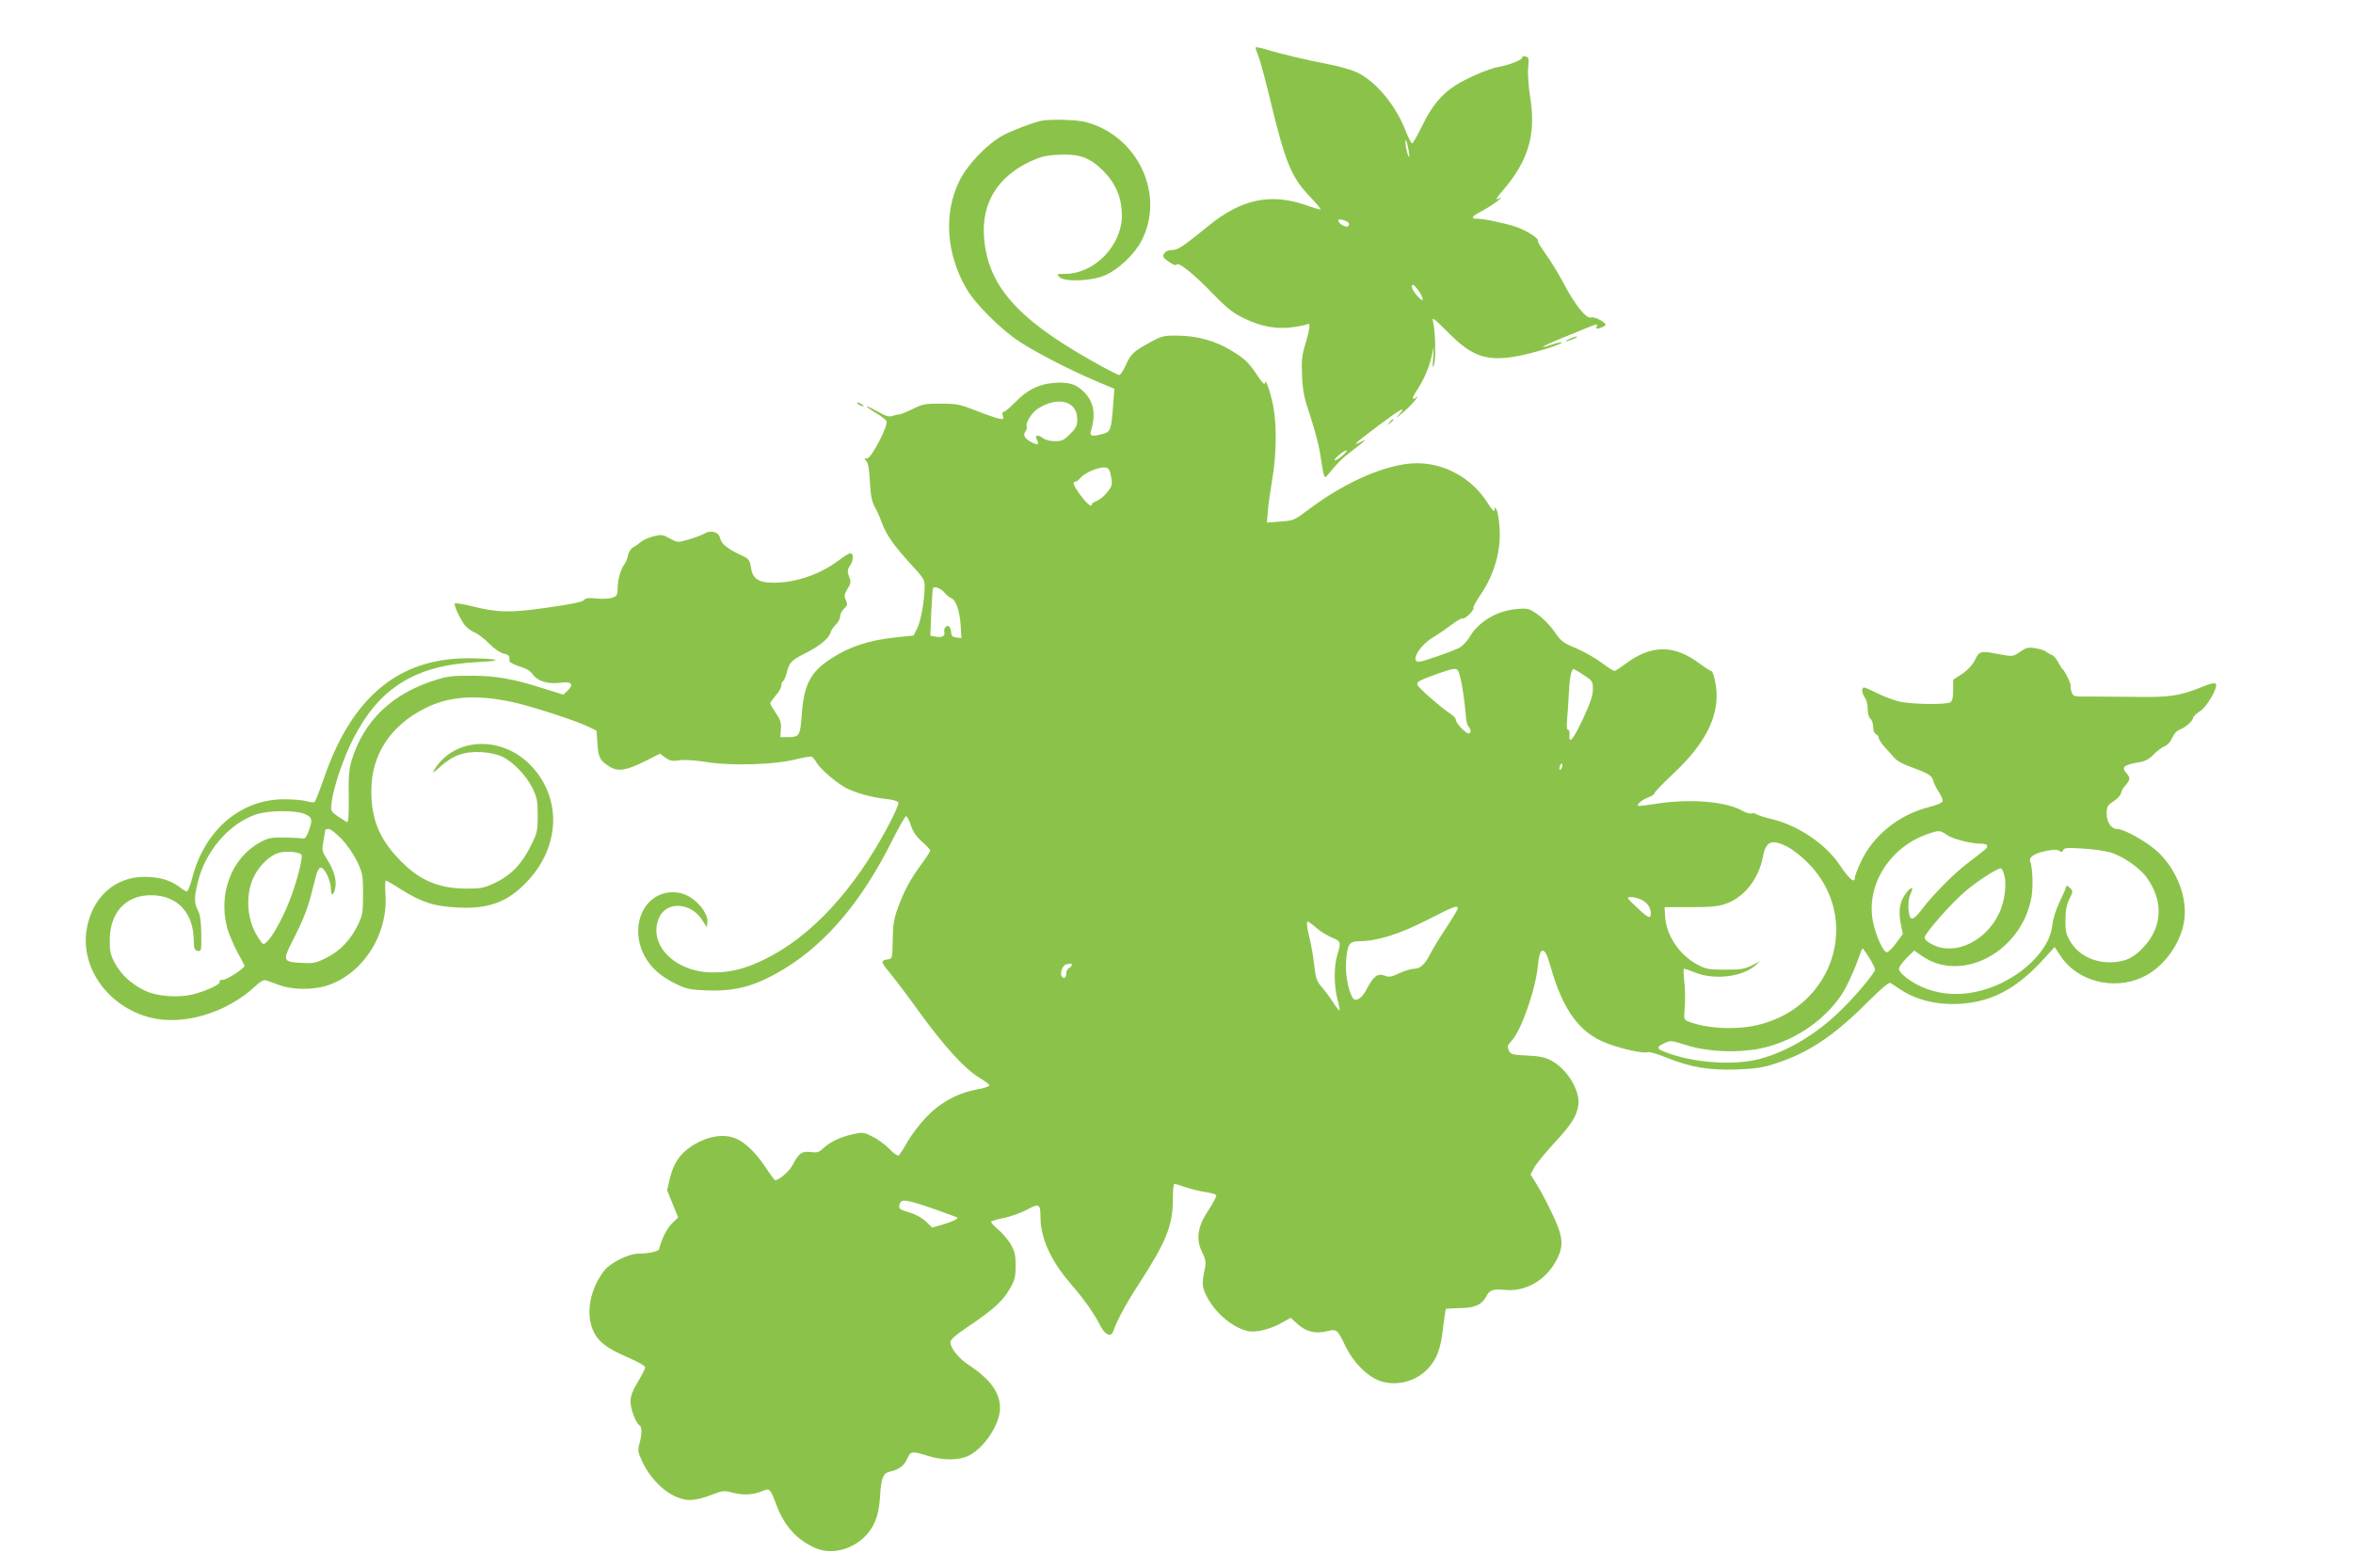
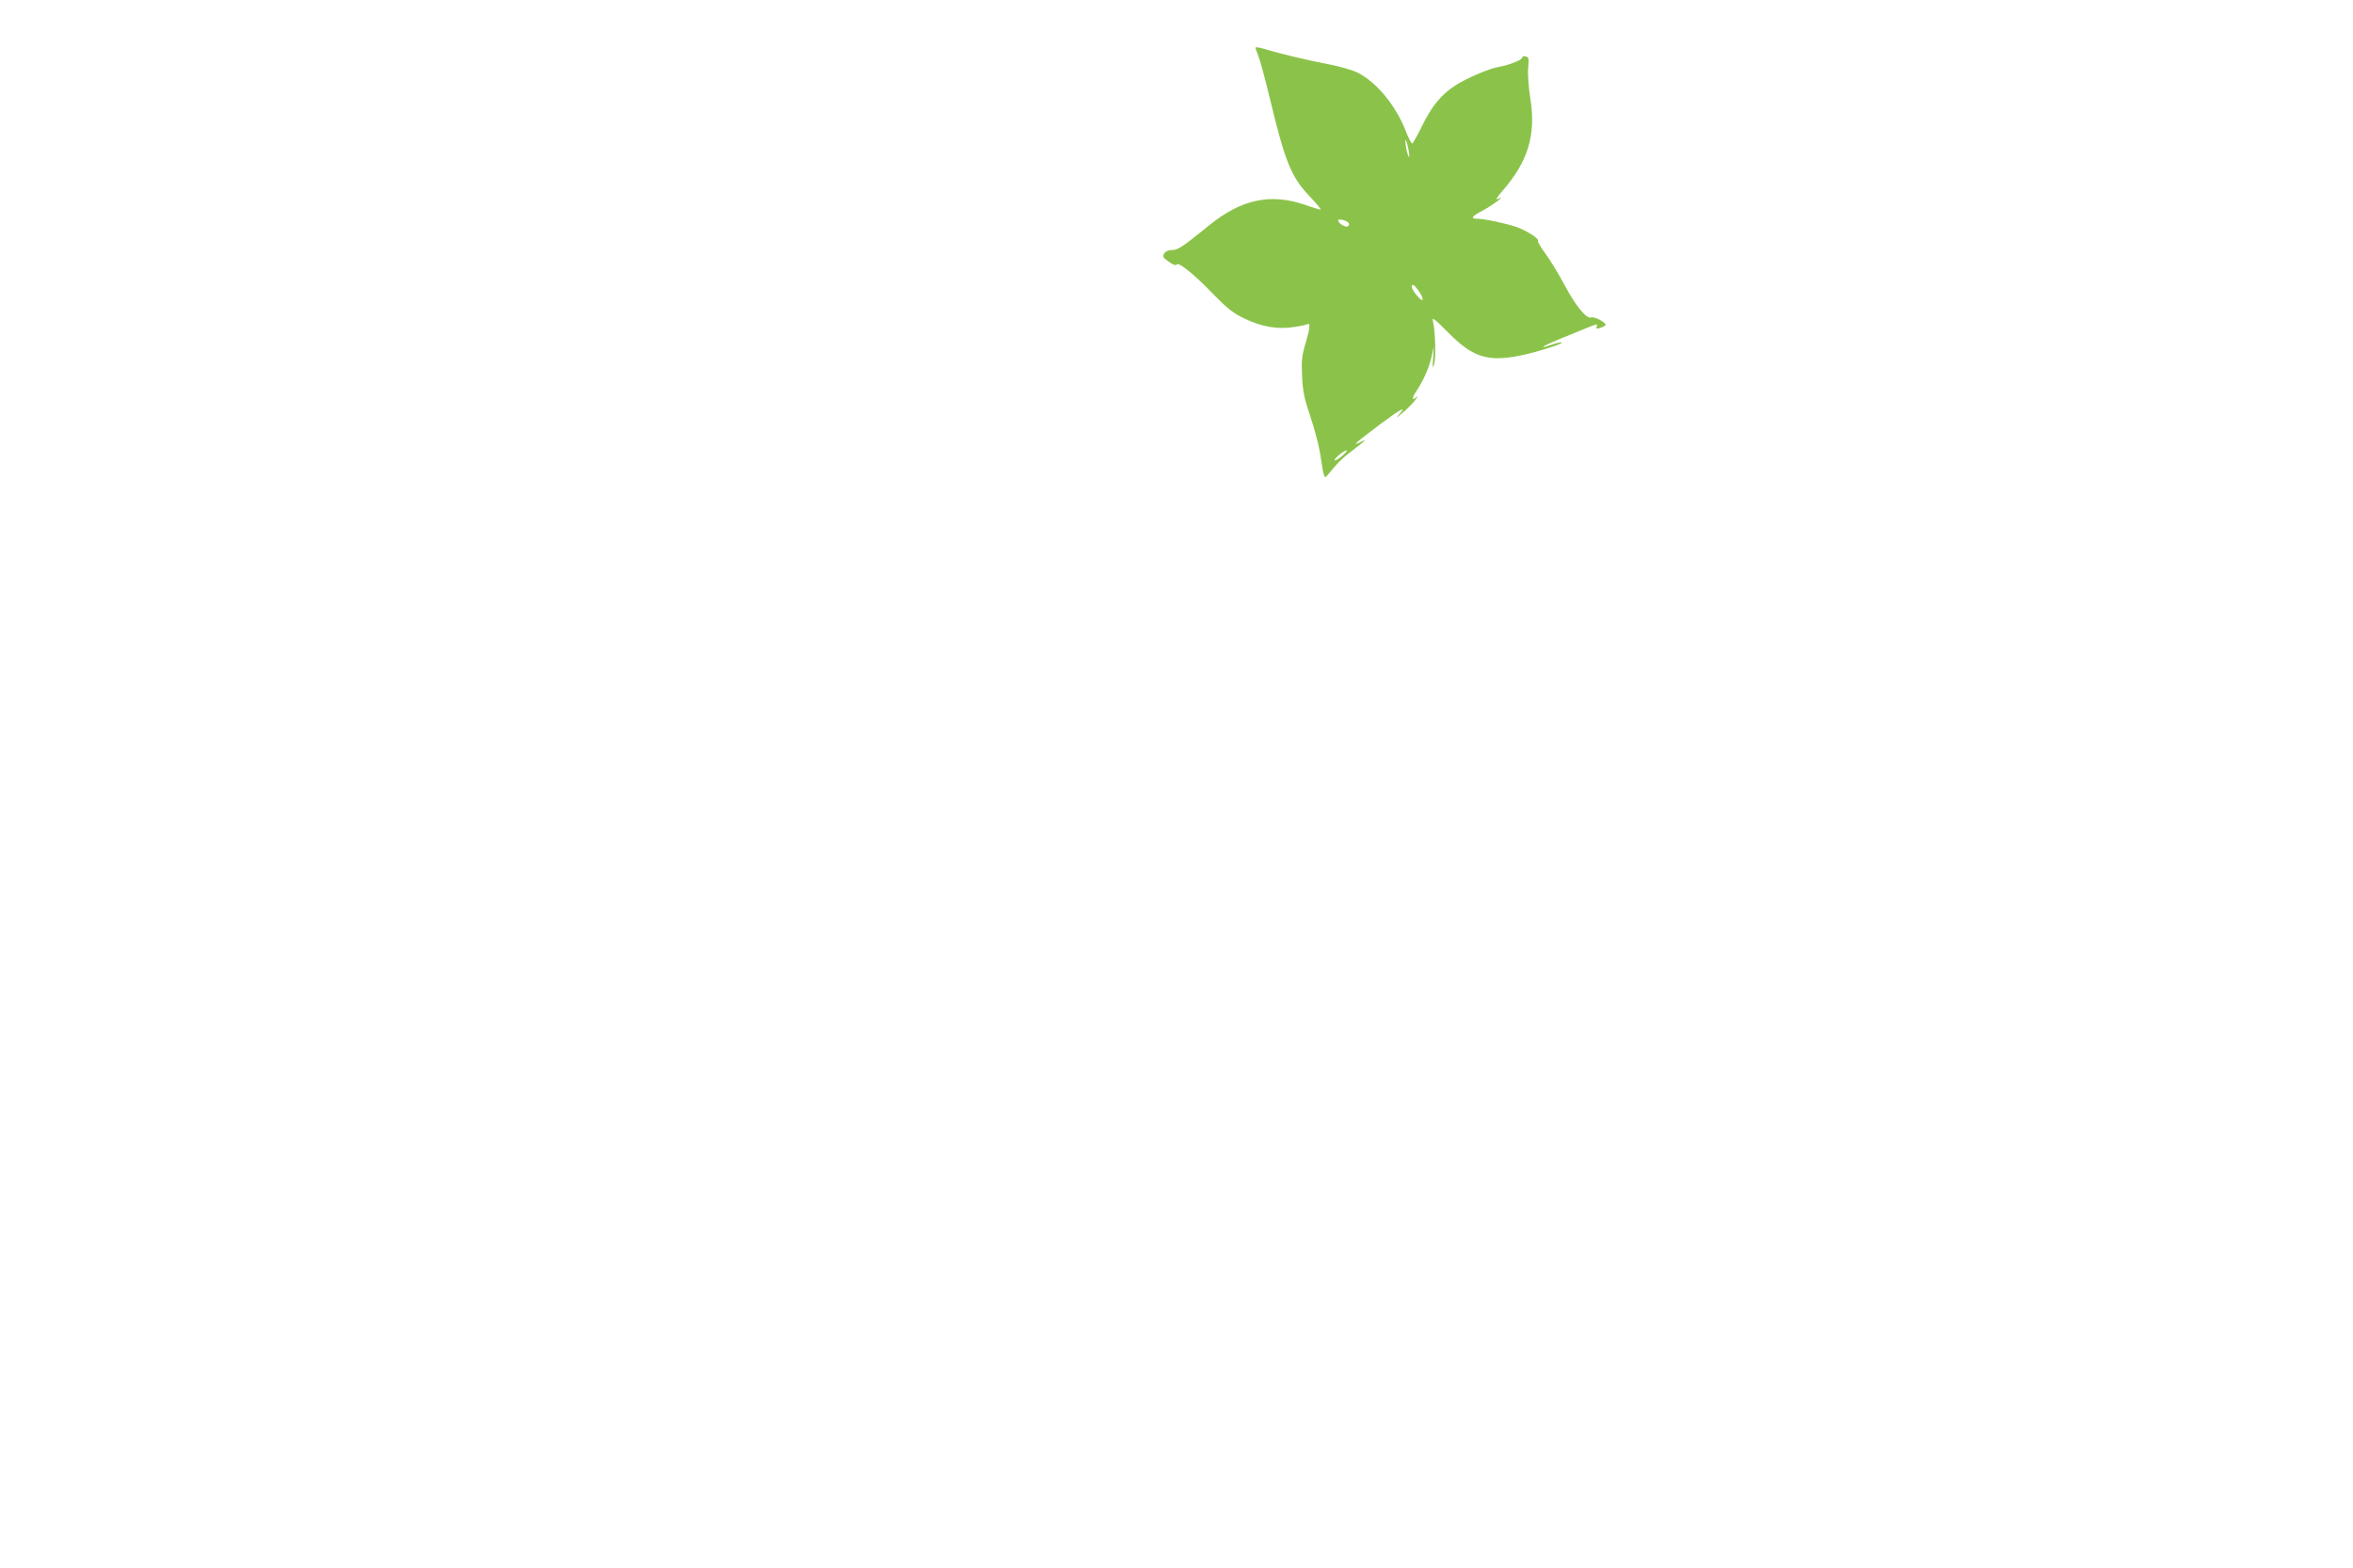
<svg xmlns="http://www.w3.org/2000/svg" version="1.0" width="1280pt" height="853pt" viewBox="0 0 1280 853" preserveAspectRatio="xMidYMid meet">
  <g transform="translate(0,853) scale(0.1,-0.1)" fill="#8bc34a" stroke="none">
    <path d="M6830 8271 c0 -5 7 -25 15 -45 9 -21 36 -121 61 -224 86 -358 118 -436 222 -544 36 -38 61 -68 55 -68 -5 0 -43 11 -84 26 -189 64 -347 30 -523 -113 -143 -116 -168 -133 -199 -133 -21 0 -36 -7 -44 -19 -10 -16 -7 -22 25 -45 22 -16 39 -22 43 -15 9 16 93 -51 199 -161 77 -79 109 -104 170 -133 93 -45 181 -60 269 -46 35 5 68 12 72 15 18 11 16 -18 -7 -97 -22 -72 -25 -98 -21 -184 4 -83 11 -120 45 -220 22 -66 46 -156 53 -200 19 -128 23 -141 37 -124 59 72 83 96 136 136 80 61 88 69 46 48 -49 -24 -31 -8 105 95 118 88 151 105 104 53 -18 -20 -13 -18 17 8 23 18 54 50 70 69 15 19 21 29 14 23 -26 -24 -32 -13 -11 20 43 64 73 131 87 191 l14 61 -4 -65 c-4 -56 -3 -60 6 -30 10 36 6 183 -7 233 -6 24 7 14 77 -56 136 -139 216 -166 390 -133 87 17 242 65 234 73 -2 3 -26 -2 -52 -11 -84 -29 -57 -10 48 33 57 23 125 51 152 62 42 17 48 17 42 4 -5 -13 -1 -15 17 -10 12 4 26 11 30 15 12 11 -60 51 -78 43 -25 -9 -84 64 -145 178 -30 57 -76 132 -102 168 -26 35 -45 68 -42 72 7 11 -62 55 -116 74 -55 19 -176 45 -212 45 -41 0 -34 12 25 43 55 29 135 89 88 66 -18 -9 -12 3 26 47 136 158 179 301 148 498 -10 62 -15 132 -12 166 5 51 4 59 -14 63 -11 3 -19 0 -19 -7 0 -12 -70 -40 -128 -50 -52 -9 -173 -61 -234 -100 -77 -49 -131 -115 -183 -223 -25 -51 -49 -93 -53 -93 -5 0 -21 31 -36 70 -54 137 -157 262 -259 314 -30 15 -100 35 -162 47 -111 21 -260 56 -347 83 -27 8 -48 11 -48 7z m834 -566 c4 -25 3 -34 -2 -25 -5 8 -12 35 -15 60 -7 54 7 24 17 -35z m-329 -386 c5 -6 5 -13 -1 -19 -11 -11 -54 14 -54 31 0 11 39 2 55 -12z m383 -372 c32 -48 27 -68 -8 -27 -29 33 -39 60 -22 60 4 0 17 -15 30 -33z m-417 -897 c-19 -16 -37 -27 -40 -24 -7 7 50 54 64 54 6 -1 -5 -14 -24 -30z" />
-     <path d="M5665 7873 c-48 -10 -165 -55 -210 -80 -87 -48 -190 -156 -234 -243 -89 -177 -75 -398 36 -590 49 -84 186 -221 288 -288 92 -61 288 -161 424 -218 l93 -39 -6 -80 c-11 -145 -14 -153 -55 -165 -59 -16 -74 -14 -67 13 27 90 18 154 -30 207 -44 49 -89 64 -170 57 -82 -6 -147 -38 -210 -104 -28 -29 -57 -53 -63 -53 -8 0 -10 -8 -6 -21 6 -19 4 -21 -21 -16 -16 3 -72 22 -124 43 -86 34 -104 38 -190 38 -86 1 -101 -2 -155 -29 -33 -16 -67 -30 -75 -30 -8 0 -25 -4 -37 -8 -16 -6 -36 0 -76 23 -72 40 -86 39 -18 -3 30 -17 58 -39 63 -47 13 -22 -83 -206 -106 -204 -15 2 -16 0 -3 -15 10 -10 16 -48 19 -112 4 -72 10 -106 26 -135 12 -21 30 -62 40 -90 25 -66 63 -120 156 -222 68 -73 76 -86 76 -121 0 -73 -21 -193 -41 -230 l-19 -38 -103 -11 c-140 -15 -246 -50 -345 -114 -114 -74 -149 -141 -161 -311 -8 -110 -13 -117 -76 -117 l-40 0 3 43 c3 34 -2 51 -27 87 -17 25 -31 49 -31 54 0 4 14 24 30 43 17 18 30 42 30 53 0 10 5 22 10 25 6 3 15 26 21 50 13 52 26 64 99 101 74 36 129 81 136 109 3 13 17 33 30 46 13 12 24 33 24 45 0 13 10 32 22 43 19 18 20 24 9 47 -10 22 -8 31 9 60 19 30 20 38 9 67 -10 29 -10 38 4 58 20 28 22 69 3 69 -7 0 -33 -15 -57 -34 -104 -79 -237 -126 -360 -126 -84 0 -115 21 -124 84 -5 34 -13 46 -33 56 -96 44 -127 69 -136 106 -8 31 -50 42 -85 21 -14 -8 -53 -23 -85 -32 -59 -17 -60 -17 -103 6 -39 22 -46 22 -90 11 -27 -7 -57 -21 -68 -31 -11 -10 -30 -23 -41 -29 -12 -6 -24 -25 -28 -43 -3 -18 -12 -39 -18 -47 -20 -24 -38 -84 -38 -130 0 -37 -3 -44 -27 -53 -16 -6 -53 -8 -87 -5 -45 5 -61 3 -70 -9 -7 -9 -71 -23 -196 -40 -207 -30 -270 -28 -412 7 -48 12 -91 19 -94 15 -7 -7 29 -86 56 -120 11 -13 34 -30 52 -38 18 -7 54 -34 79 -60 26 -27 59 -50 77 -54 30 -6 36 -14 33 -41 -1 -6 24 -19 54 -29 37 -11 62 -26 75 -46 26 -35 82 -52 149 -43 60 8 74 -7 40 -42 l-24 -23 -106 33 c-165 53 -260 70 -394 70 -99 1 -133 -3 -195 -23 -237 -74 -390 -220 -457 -437 -14 -47 -18 -89 -16 -201 1 -107 -2 -141 -11 -135 -92 59 -88 53 -82 107 9 79 64 242 117 345 143 280 339 401 674 418 150 7 129 19 -38 21 -383 4 -640 -206 -793 -647 -24 -69 -47 -129 -52 -134 -4 -4 -23 -3 -42 3 -19 6 -73 11 -120 11 -239 2 -437 -166 -505 -430 -10 -39 -23 -72 -28 -72 -4 0 -23 11 -41 25 -49 37 -110 55 -190 55 -163 0 -287 -114 -315 -288 -33 -209 118 -418 344 -477 181 -47 421 25 577 173 25 23 43 33 55 29 10 -3 43 -15 73 -26 68 -25 175 -27 251 -5 197 58 341 276 326 497 -3 42 -2 77 2 77 4 0 42 -22 85 -50 111 -69 179 -91 307 -97 169 -9 274 31 379 144 175 187 186 443 27 619 -157 174 -421 168 -533 -11 -16 -26 -11 -23 34 17 69 61 131 82 226 76 45 -3 86 -13 112 -26 59 -30 128 -103 161 -170 24 -50 28 -68 28 -148 0 -84 -2 -95 -38 -166 -48 -98 -109 -161 -195 -201 -61 -29 -75 -31 -162 -31 -152 2 -257 49 -367 168 -102 109 -143 214 -143 362 0 199 103 357 296 453 129 64 278 74 475 31 101 -22 341 -100 409 -133 l45 -22 5 -71 c5 -77 14 -92 67 -125 45 -28 90 -21 194 31 l79 40 29 -21 c25 -18 38 -21 79 -15 30 4 88 0 148 -10 131 -21 364 -14 478 14 44 11 85 18 91 16 6 -3 19 -18 28 -34 22 -37 110 -111 162 -138 55 -27 137 -50 213 -58 39 -4 66 -12 69 -20 3 -8 -21 -62 -52 -121 -188 -356 -425 -611 -680 -734 -103 -50 -181 -69 -277 -69 -205 0 -354 150 -294 295 40 95 175 88 238 -13 l23 -37 3 28 c5 38 -36 99 -90 134 -59 39 -138 39 -197 0 -93 -62 -117 -202 -55 -317 35 -65 90 -114 174 -154 57 -27 77 -31 171 -34 157 -6 272 28 429 126 223 140 412 367 571 685 38 75 73 137 78 137 5 0 17 -22 26 -50 11 -34 30 -62 61 -89 24 -21 44 -43 44 -48 0 -6 -23 -41 -51 -79 -59 -81 -92 -142 -127 -239 -20 -56 -25 -90 -26 -170 -1 -92 -3 -100 -21 -103 -46 -7 -46 -12 2 -70 26 -31 100 -129 163 -216 135 -187 251 -314 328 -359 30 -18 54 -36 54 -42 -1 -5 -32 -16 -69 -22 -106 -20 -199 -71 -276 -152 -36 -38 -82 -99 -102 -135 -20 -36 -41 -69 -47 -72 -5 -3 -28 12 -49 35 -22 23 -63 53 -91 67 -49 25 -55 26 -107 14 -67 -14 -126 -42 -163 -77 -23 -22 -33 -25 -68 -20 -48 6 -66 -7 -99 -72 -17 -33 -73 -81 -94 -81 -4 0 -27 31 -52 69 -51 78 -111 136 -161 157 -71 30 -164 12 -249 -46 -59 -41 -91 -90 -111 -170 l-15 -65 30 -74 30 -74 -33 -32 c-27 -26 -55 -80 -71 -141 -4 -12 -59 -24 -115 -24 -50 0 -152 -51 -183 -92 -80 -104 -103 -239 -57 -334 28 -56 72 -89 189 -140 50 -21 91 -45 91 -52 0 -7 -18 -43 -40 -79 -29 -49 -40 -77 -40 -107 0 -42 29 -118 49 -130 14 -9 14 -45 0 -98 -11 -39 -9 -48 15 -99 56 -120 167 -209 259 -209 29 0 75 11 115 27 59 23 71 25 109 15 60 -17 115 -15 164 4 48 20 46 22 85 -79 42 -110 109 -183 206 -227 117 -53 273 14 328 142 14 34 24 80 27 132 6 107 17 133 56 141 48 10 77 33 93 71 17 40 26 41 112 14 80 -25 164 -25 217 -1 86 39 175 172 175 261 -1 85 -51 155 -168 233 -57 37 -102 93 -102 126 0 14 30 40 102 88 132 89 187 139 223 205 25 44 30 64 30 123 0 58 -5 78 -27 117 -15 25 -47 62 -70 81 -24 20 -40 39 -36 42 3 3 36 13 73 20 36 8 92 28 123 45 64 35 72 30 72 -39 0 -115 55 -237 162 -362 78 -90 131 -166 167 -237 23 -45 57 -57 67 -24 19 56 70 151 136 252 153 236 188 323 188 464 0 47 4 86 8 86 5 0 33 -8 63 -19 31 -10 78 -22 107 -26 29 -4 55 -11 58 -17 3 -5 -16 -42 -42 -81 -60 -90 -70 -158 -34 -230 17 -33 21 -54 16 -79 -18 -87 -18 -105 4 -151 44 -94 141 -178 228 -198 44 -10 125 10 190 48 l43 24 39 -35 c46 -41 95 -53 159 -38 54 13 55 12 103 -87 37 -74 98 -140 159 -172 91 -48 220 -21 290 59 47 53 66 105 79 217 7 55 13 102 15 104 2 2 38 4 79 5 81 1 119 19 143 67 16 31 37 38 99 32 112 -11 220 50 279 158 43 80 40 129 -20 254 -26 55 -63 126 -83 158 l-36 58 20 37 c10 20 59 79 107 132 93 100 121 143 132 202 15 80 -58 203 -149 250 -30 16 -65 23 -129 26 -82 4 -89 6 -99 28 -10 21 -8 28 15 52 53 56 131 281 143 410 10 109 38 108 68 -3 65 -233 155 -360 298 -417 79 -32 209 -61 232 -52 8 3 54 -10 103 -30 133 -53 231 -69 382 -64 101 4 143 10 211 33 176 57 317 150 498 332 71 71 118 111 125 106 7 -4 30 -19 52 -34 95 -64 224 -92 359 -77 160 17 289 91 432 250 l51 56 34 -51 c90 -135 286 -186 442 -114 111 50 203 172 227 297 24 127 -35 286 -142 386 -60 55 -182 124 -220 124 -33 0 -58 37 -58 83 0 39 4 46 37 68 21 13 39 33 41 44 2 11 12 29 22 40 29 34 30 42 10 66 -33 37 -19 48 75 64 26 5 50 18 71 41 18 19 44 38 59 44 15 6 32 24 41 45 9 22 25 40 42 46 32 12 72 48 72 64 0 6 17 23 38 36 40 26 101 134 85 150 -6 6 -38 -2 -80 -20 -113 -46 -171 -55 -353 -52 -91 1 -204 2 -253 2 -86 -1 -88 -1 -98 25 -5 15 -7 29 -5 32 6 5 -32 84 -44 92 -4 3 -15 20 -24 38 -9 18 -25 36 -34 39 -9 3 -24 12 -32 18 -8 7 -35 15 -59 19 -38 6 -49 3 -82 -20 -38 -26 -41 -26 -102 -15 -114 22 -119 21 -142 -27 -14 -28 -38 -55 -70 -77 l-50 -33 0 -57 c0 -39 -5 -59 -15 -65 -24 -15 -219 -12 -283 5 -31 8 -84 28 -117 45 -33 16 -64 30 -70 30 -15 0 -12 -33 5 -56 8 -10 15 -38 15 -60 0 -24 6 -47 15 -54 8 -7 15 -27 15 -45 0 -20 6 -35 15 -39 8 -3 15 -12 15 -20 0 -9 16 -32 35 -53 19 -21 43 -47 53 -59 10 -11 40 -29 68 -39 114 -42 133 -53 140 -81 4 -15 18 -43 31 -63 13 -19 22 -41 21 -49 -2 -9 -32 -22 -76 -33 -159 -40 -299 -151 -366 -291 -20 -41 -36 -83 -36 -92 0 -35 -30 -9 -85 72 -75 112 -228 214 -370 247 -38 9 -75 21 -81 26 -6 5 -18 7 -26 4 -8 -3 -30 3 -49 14 -88 52 -293 68 -479 37 -47 -7 -87 -12 -89 -10 -9 8 23 34 55 46 19 6 34 17 34 23 0 5 44 51 98 102 195 182 268 342 231 513 -6 27 -15 50 -20 50 -6 0 -33 18 -62 39 -141 107 -267 105 -411 -5 -24 -18 -49 -34 -54 -34 -6 0 -38 21 -71 46 -34 25 -96 60 -138 78 -69 28 -81 37 -118 91 -23 33 -64 75 -91 93 -46 32 -53 34 -110 29 -109 -8 -211 -68 -260 -153 -15 -25 -40 -50 -57 -59 -58 -26 -198 -75 -218 -75 -48 0 0 85 74 131 29 17 75 49 104 71 29 22 56 37 61 34 11 -6 65 48 57 56 -4 3 14 35 38 71 77 113 114 243 104 372 -3 41 -10 82 -16 92 -10 17 -10 17 -11 -2 0 -13 -13 0 -38 40 -85 133 -231 215 -383 215 -156 0 -382 -96 -584 -247 -83 -63 -87 -65 -159 -70 l-74 -6 5 64 c3 35 14 113 24 173 23 130 25 295 5 398 -15 78 -44 157 -45 124 -1 -12 -15 2 -40 40 -48 73 -70 93 -146 139 -85 51 -182 78 -285 79 -81 1 -89 -1 -155 -37 -92 -51 -103 -62 -131 -124 -13 -29 -29 -53 -36 -53 -7 0 -79 37 -159 83 -401 227 -557 409 -576 667 -14 186 74 328 252 412 55 25 85 33 151 36 115 6 172 -14 245 -87 69 -70 101 -145 102 -242 0 -165 -149 -319 -311 -319 -43 0 -45 -1 -29 -17 26 -27 165 -23 240 6 74 29 164 112 205 188 133 251 -16 573 -301 649 -48 13 -196 17 -242 7z m173 -1558 c15 -18 22 -39 22 -67 0 -34 -6 -47 -39 -79 -33 -34 -45 -39 -82 -39 -24 0 -53 7 -63 15 -30 23 -49 20 -36 -6 16 -29 7 -33 -30 -14 -36 19 -47 39 -31 59 6 7 9 20 6 27 -7 19 28 74 60 95 75 49 154 53 193 9z m206 -377 c8 -43 7 -50 -19 -84 -16 -20 -41 -42 -57 -48 -15 -6 -28 -14 -28 -18 0 -21 -23 -3 -60 45 -40 54 -49 77 -29 77 6 0 19 10 28 22 22 26 97 58 131 55 21 -2 26 -9 34 -49z m-906 -632 c9 -12 25 -25 35 -29 27 -10 48 -71 53 -149 l4 -69 -28 3 c-19 2 -27 9 -27 23 -1 11 -4 26 -9 33 -11 19 -35 -4 -29 -27 6 -22 -13 -31 -50 -24 l-26 5 5 126 c3 69 7 129 10 133 7 12 44 -3 62 -25z m2819 -528 c8 -51 15 -115 17 -141 1 -26 8 -53 14 -59 15 -15 16 -38 1 -38 -16 0 -69 56 -69 73 0 8 -12 23 -27 32 -54 35 -183 148 -183 161 0 17 8 22 114 60 77 27 93 30 105 19 8 -8 20 -56 28 -107z m659 79 c47 -30 49 -34 49 -77 0 -34 -14 -75 -55 -163 -52 -111 -78 -141 -72 -83 1 14 -2 26 -8 26 -7 0 -9 19 -5 58 3 31 7 93 9 137 4 86 14 135 26 135 4 0 30 -15 56 -33z m-120 -503 c-4 -9 -9 -15 -11 -12 -3 3 -3 13 1 22 4 9 9 15 11 12 3 -3 3 -13 -1 -22z m-6834 -254 c36 -17 39 -28 19 -86 -14 -39 -22 -48 -37 -45 -10 2 -55 4 -99 5 -71 1 -86 -2 -133 -28 -152 -84 -225 -276 -177 -461 9 -33 34 -92 55 -132 22 -40 40 -74 40 -77 0 -14 -96 -76 -117 -76 -13 0 -22 -4 -18 -10 7 -12 -54 -43 -129 -65 -88 -26 -214 -17 -284 19 -71 36 -123 84 -157 147 -24 44 -28 64 -28 123 0 152 87 246 224 246 143 0 232 -94 233 -247 1 -44 4 -52 22 -56 19 -3 20 1 19 92 -1 69 -6 105 -18 128 -21 39 -21 69 -2 150 41 172 171 324 320 373 69 23 220 23 267 0z m197 -135 c29 -30 66 -85 84 -122 30 -64 32 -75 32 -178 0 -100 -3 -115 -28 -166 -40 -83 -98 -143 -172 -180 -57 -28 -71 -31 -134 -27 -102 5 -105 11 -49 121 56 109 81 172 103 259 9 34 21 80 26 101 6 21 16 37 24 37 21 0 55 -72 55 -115 0 -43 15 -39 24 6 8 42 -7 94 -44 153 -29 46 -30 50 -20 104 5 30 10 57 10 59 0 2 8 3 19 3 10 0 41 -25 70 -55z m8735 21 c34 -22 130 -46 189 -46 15 0 27 -5 27 -11 0 -13 2 -12 -103 -92 -79 -60 -197 -179 -257 -260 -19 -26 -42 -46 -50 -44 -21 3 -26 99 -6 137 18 37 5 39 -23 4 -36 -46 -45 -95 -32 -164 l12 -61 -36 -49 c-20 -28 -43 -50 -51 -50 -20 0 -62 95 -76 170 -37 196 92 401 296 472 66 23 69 22 110 -6z m-871 -62 c28 -15 79 -54 112 -88 295 -298 145 -783 -273 -882 -117 -28 -277 -20 -375 18 -27 11 -28 11 -22 82 3 39 2 101 -3 139 -4 37 -5 67 -1 67 5 0 32 -9 61 -21 102 -41 252 -24 323 36 l30 26 -45 -23 c-38 -19 -60 -23 -145 -23 -89 0 -105 3 -150 27 -99 52 -172 161 -177 264 l-3 49 140 0 c109 0 151 4 192 18 101 35 180 135 203 256 16 85 47 98 133 55z m1753 -30 c69 -19 162 -83 202 -138 91 -126 86 -265 -14 -375 -55 -62 -106 -85 -185 -86 -92 0 -171 40 -214 109 -26 44 -30 58 -29 121 0 52 6 83 21 114 21 42 21 43 2 62 -10 10 -19 14 -19 7 0 -6 -16 -43 -35 -82 -21 -44 -37 -94 -41 -131 -17 -154 -212 -321 -423 -362 -135 -27 -265 0 -368 76 -24 17 -43 39 -43 50 0 10 19 36 41 59 l42 41 43 -30 c218 -150 543 25 595 321 10 58 6 160 -7 194 -9 22 23 44 83 56 41 9 62 9 74 2 13 -9 19 -8 23 4 5 12 22 13 103 8 54 -3 121 -12 149 -20z m-9836 -14 c10 -16 -32 -172 -73 -270 -37 -89 -87 -178 -116 -204 -20 -18 -20 -18 -50 29 -61 97 -68 238 -15 335 31 58 83 106 129 120 39 12 115 6 125 -10z m9263 -111 c14 -51 2 -141 -26 -203 -71 -154 -238 -236 -361 -176 -30 14 -46 28 -46 40 0 22 145 187 223 253 63 54 177 127 192 123 5 -1 13 -18 18 -37z m-1973 -134 c33 -17 50 -43 50 -74 0 -32 -14 -26 -77 34 -56 53 -57 54 -30 55 15 0 41 -7 57 -15z m-1000 -47 c0 -6 -29 -54 -64 -107 -35 -53 -73 -115 -85 -139 -29 -58 -56 -82 -88 -82 -16 0 -51 -11 -80 -24 -44 -21 -56 -23 -82 -13 -37 14 -61 -5 -97 -75 -25 -49 -60 -70 -75 -47 -24 37 -41 126 -37 193 7 100 17 116 75 116 93 0 221 40 368 116 145 74 165 82 165 62z m-755 -117 c16 -13 49 -32 72 -42 48 -20 49 -24 28 -93 -19 -63 -19 -166 0 -240 9 -33 14 -61 12 -63 -2 -2 -18 18 -35 44 -17 27 -45 64 -63 85 -27 31 -32 48 -40 119 -5 46 -16 109 -24 140 -8 31 -15 67 -15 79 0 25 -2 26 65 -29z m2994 -152 c17 -28 31 -56 31 -63 0 -17 -100 -138 -182 -218 -131 -131 -297 -230 -447 -269 -146 -38 -373 -20 -523 42 -37 15 -35 25 6 44 33 16 38 15 118 -10 111 -36 266 -44 393 -21 181 34 353 146 453 295 31 47 76 147 105 234 4 9 8 17 10 17 2 0 18 -23 36 -51z m-4339 -39 c0 -6 -7 -13 -15 -16 -8 -4 -15 -17 -15 -30 0 -24 -14 -32 -25 -14 -10 16 6 59 23 63 29 8 32 7 32 -3z m-757 -1324 c71 -25 131 -47 134 -49 7 -8 -25 -23 -84 -40 l-52 -15 -34 33 c-21 20 -55 39 -90 49 -57 17 -62 21 -51 50 9 24 38 20 177 -28z" />
-     <path d="M8535 6685 c-25 -12 -26 -14 -5 -9 28 7 60 23 45 23 -5 0 -23 -6 -40 -14z" />
-     <path d="M4670 6330 c8 -5 20 -10 25 -10 6 0 3 5 -5 10 -8 5 -19 10 -25 10 -5 0 -3 -5 5 -10z" />
-     <path d="M7559 6233 c-13 -16 -12 -17 4 -4 9 7 17 15 17 17 0 8 -8 3 -21 -13z" />
  </g>
</svg>